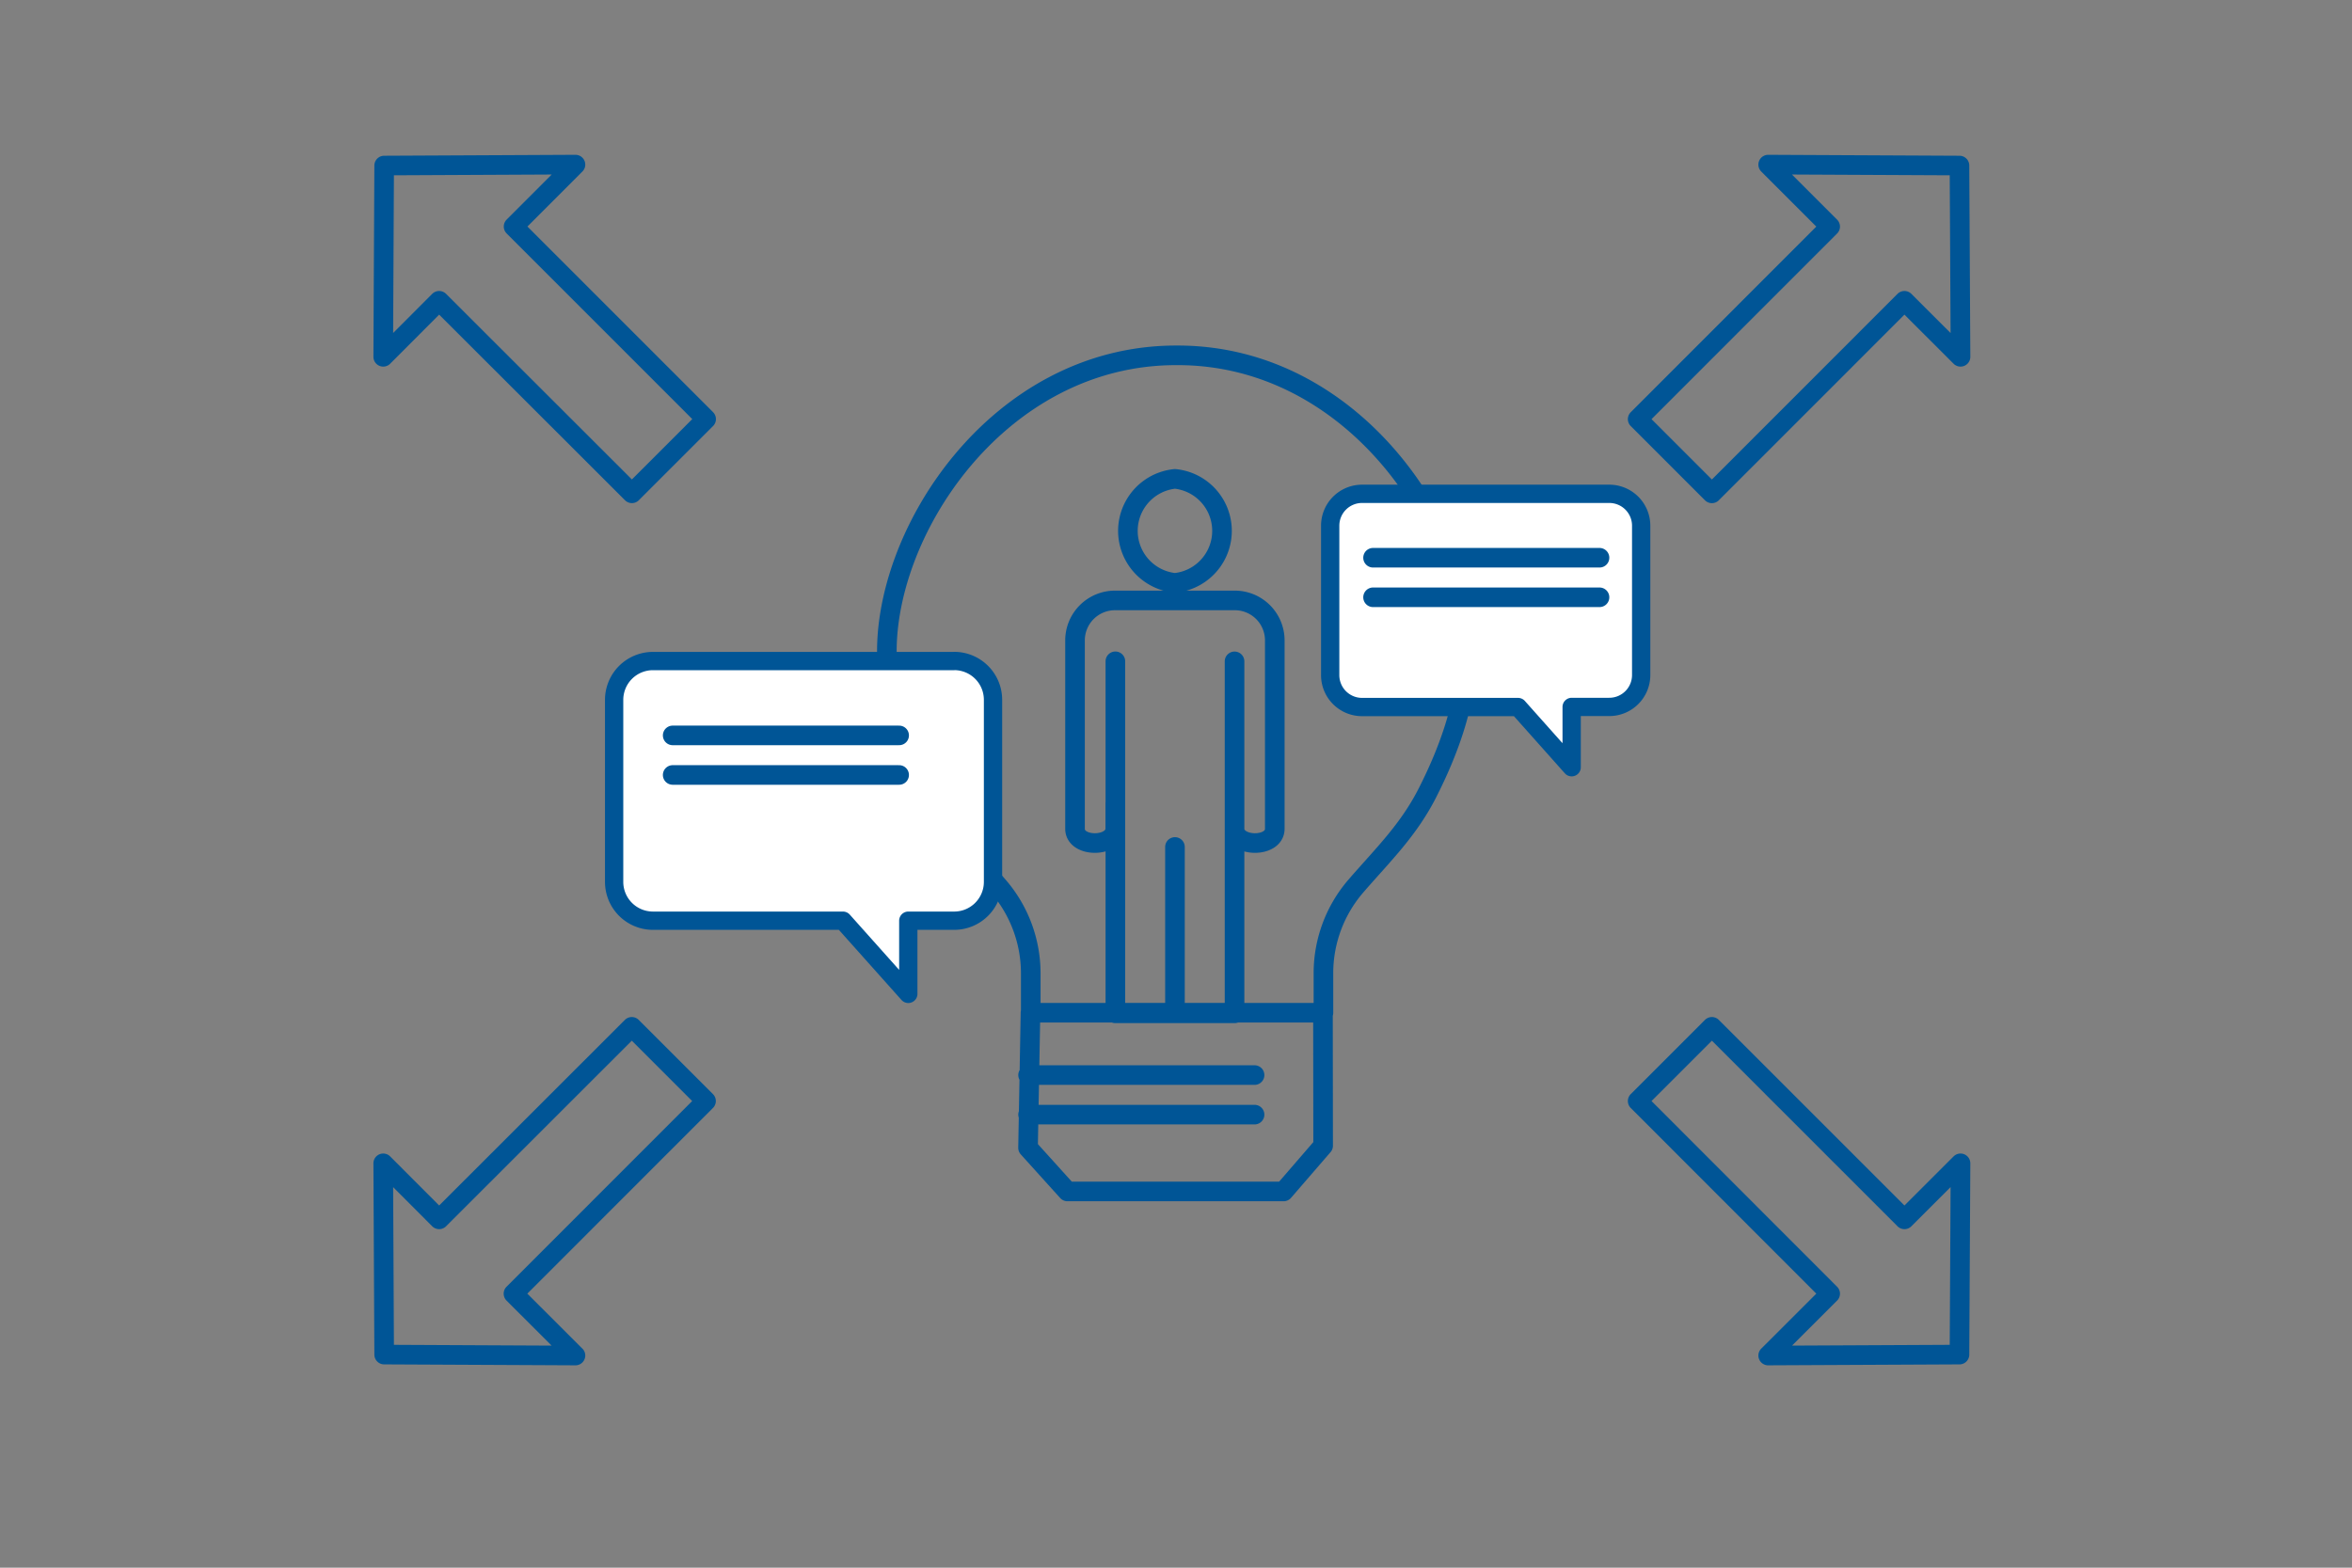
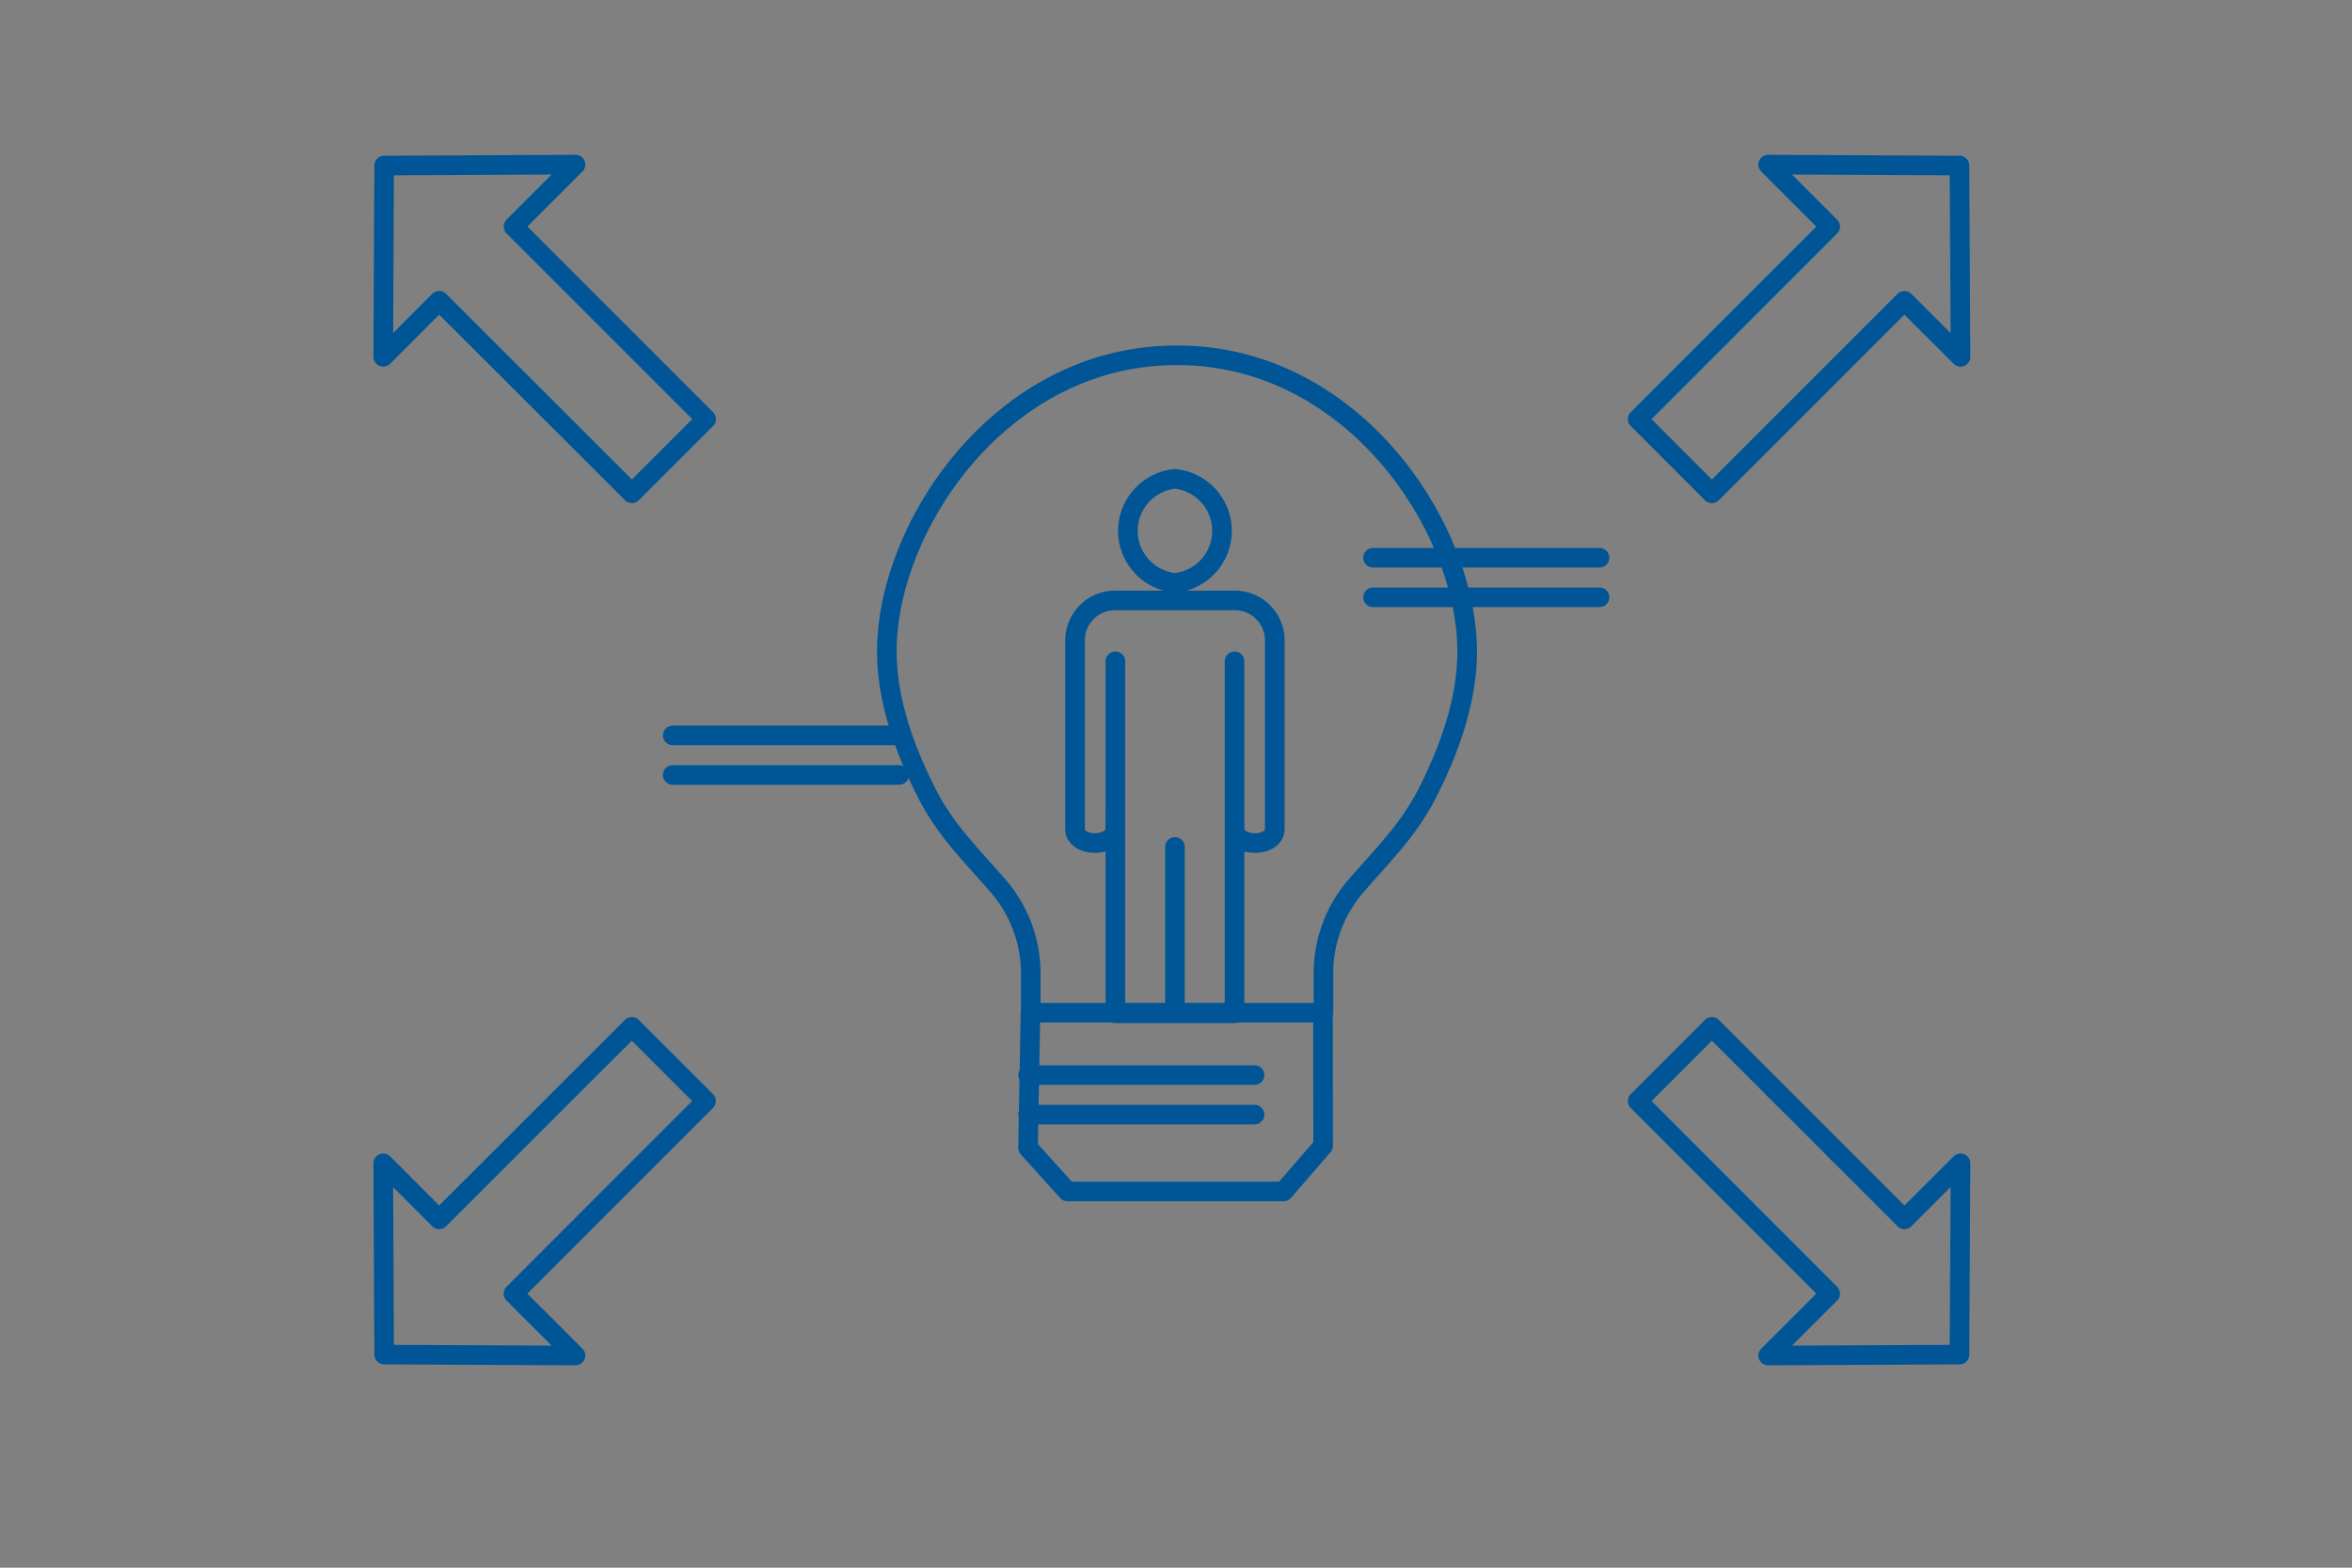
<svg xmlns="http://www.w3.org/2000/svg" viewBox="0 0 450 300">
  <rect x="0" y="0" width="450" height="300" fill="#808080" stroke="none" />
  <defs>
    <style>.cls-1{fill:none;stroke-width:3.75px;}.cls-1,.cls-2{stroke:#005596;stroke-linecap:round;stroke-linejoin:round;}.cls-2{fill:#fff;stroke-width:3.5px;}</style>
  </defs>
  <title>Artboard 24</title>
  <path d="M110.1 31.5l-36.6.18-.18 36.6 10.7-10.72L120.9 94.4l14.2-14.2-36.84-36.85L110.1 31.5zM338.3 31.5l36.6.18.2 36.6-10.73-10.72-36.84 36.85-14.2-14.2 36.83-36.85L338.3 31.5zM110.1 259.4l-36.6-.18-.18-36.6 10.7 10.72 36.86-36.84 14.2 14.2-36.84 36.86 11.85 11.84zM338.3 259.4l36.6-.18.2-36.6-10.73 10.72-36.84-36.84-14.2 14.2 36.83 36.86-11.85 11.84zM224.8 111.54a10 10 0 0 1 0-19.9M224.8 114.9h-11.47a7.65 7.65 0 0 0-7.65 7.66v36.1c.08 3.66 7.78 3.5 7.7-.15v-4.8M213.4 126.55v67.36h22.8v-67.35M224.8 111.54a10 10 0 0 0 0-19.9M224.8 114.9h11.45a7.65 7.65 0 0 1 7.65 7.66v36.1c-.08 3.66-7.78 3.5-7.7-.15v-4.8M224.8 162.08v31.83" class="cls-1" />
  <path d="M225.32 68H225c-34.26 0-56.54 34.45-55.27 58.66.45 8.68 3.6 17.25 7.52 25 3.68 7.27 8.48 11.83 13.76 17.94a25.5 25.5 0 0 1 6.2 16.5v7.7h56v-7.7a25.5 25.5 0 0 1 6.17-16.5c5.27-6.1 10.07-10.67 13.76-17.94 3.92-7.74 7.07-16.3 7.52-25 1.2-24.2-21.07-58.66-55.33-58.66zM197.16 193.8l-.47 25.85 7.54 8.35h41.36l7.56-8.75-.03-25.45M196.7 205.73h43.33M196.7 213.3h43.33" class="cls-1" />
-   <path d="M182.57 126.5h-57.64a7.43 7.43 0 0 0-7.43 7.43v34.83a7.43 7.43 0 0 0 7.43 7.43h36.35l12.5 14v-14h8.78a7.43 7.43 0 0 0 7.43-7.44v-34.83a7.43 7.43 0 0 0-7.43-7.43zM307.9 94.5h-47.3a6.1 6.1 0 0 0-6.1 6.1v28.6a6.1 6.1 0 0 0 6.1 6.1h29.84l10.26 11.52v-11.54h7.2a6.1 6.1 0 0 0 6.1-6.1V100.6a6.1 6.1 0 0 0-6.1-6.1z" class="cls-2" />
  <path d="M128.7 140.73h43.33M128.7 148.3h43.33M262.7 106.73h43.33M262.7 114.3h43.33" class="cls-1" />
</svg>